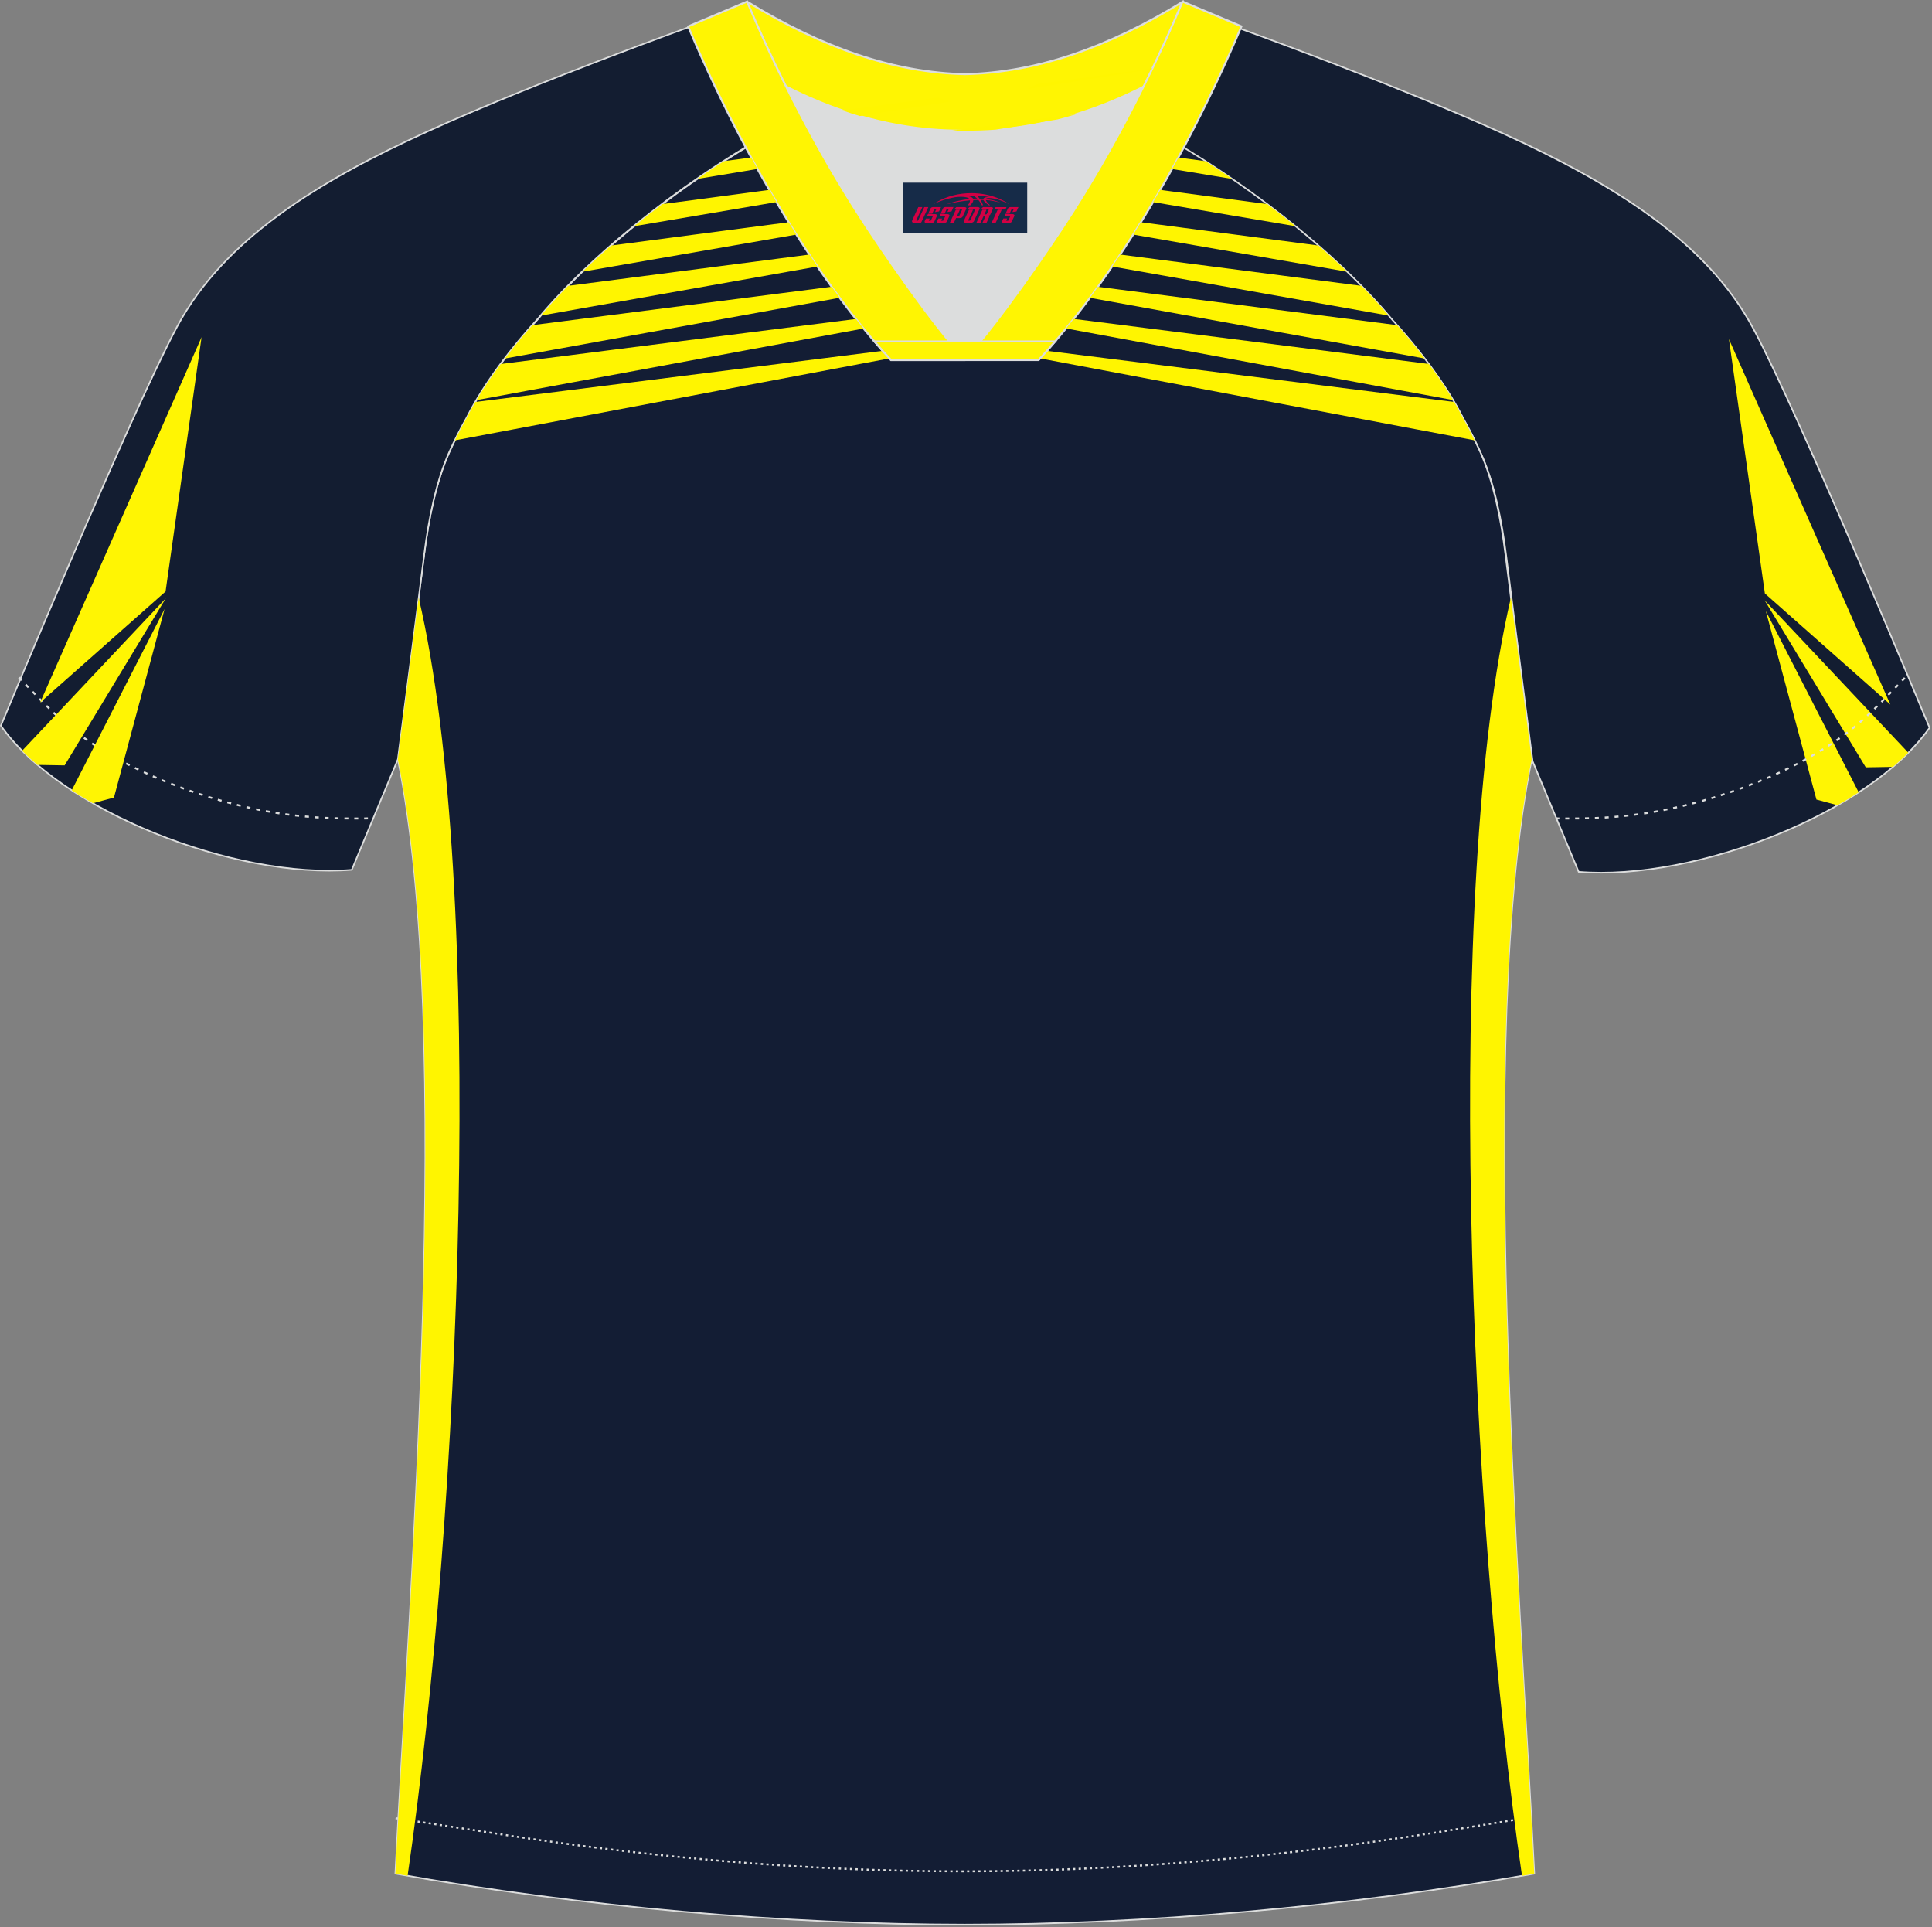
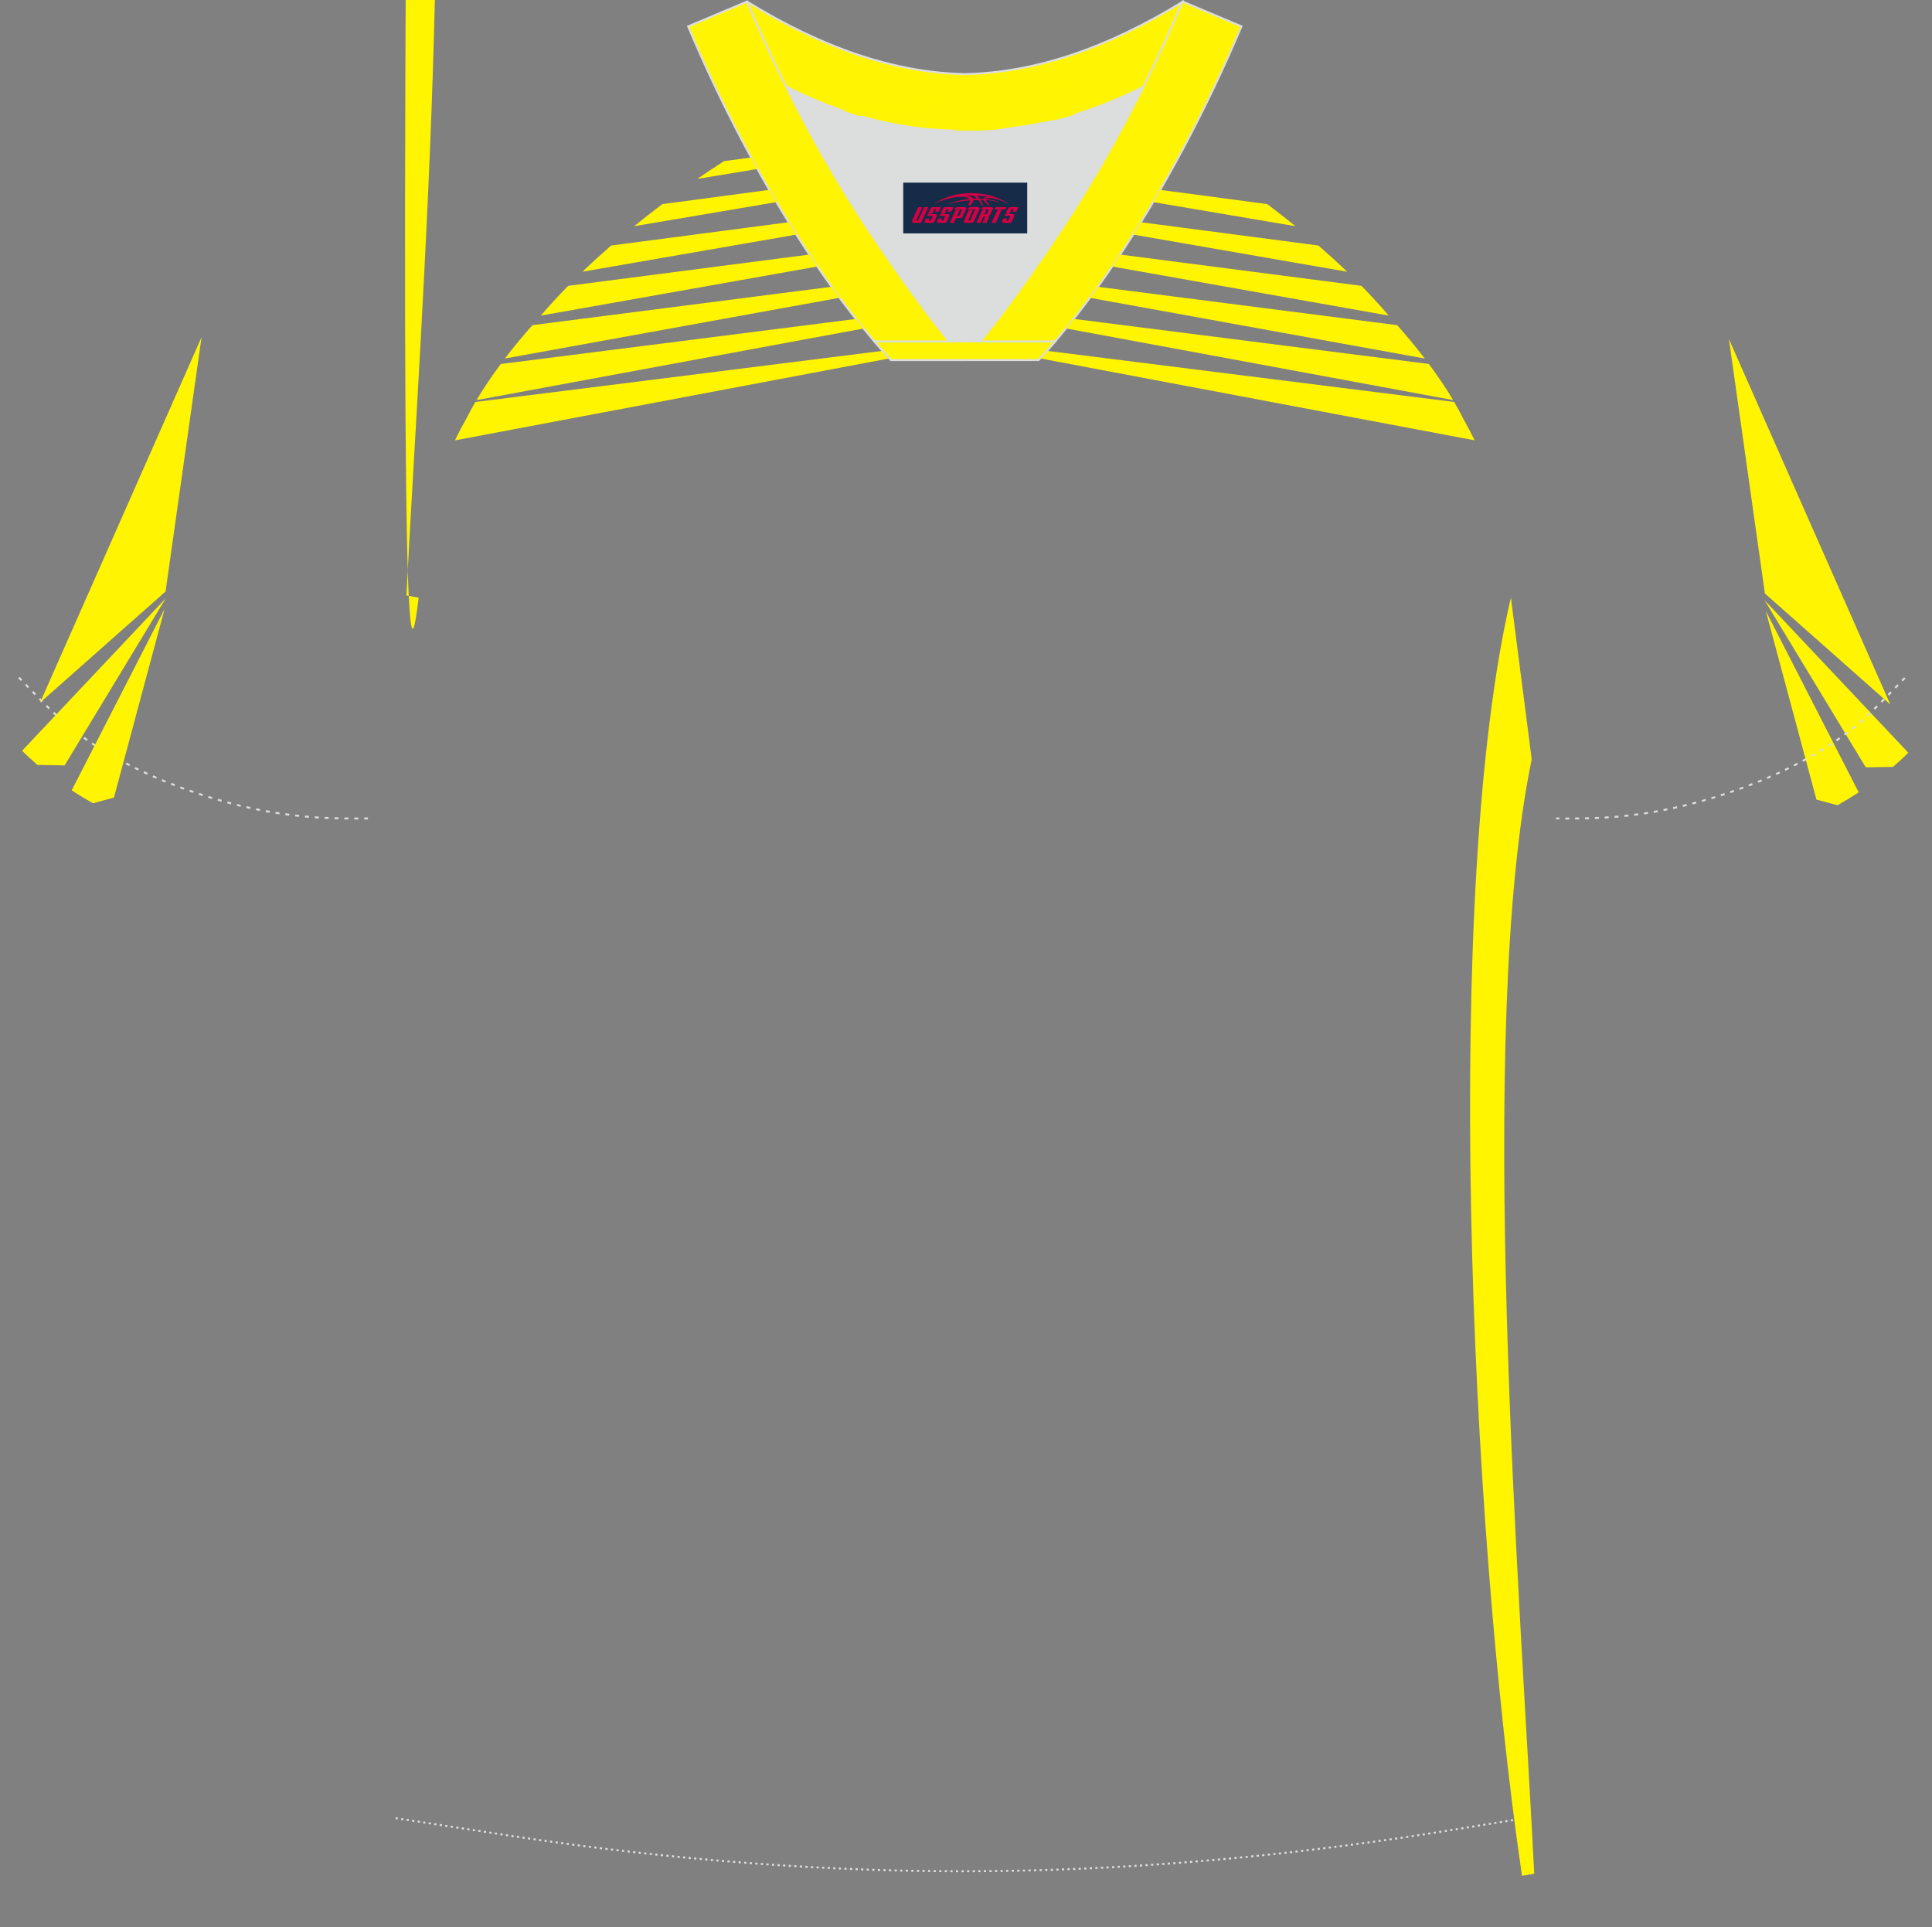
<svg xmlns="http://www.w3.org/2000/svg" version="1.1" id="图层_1" x="0px" y="0px" width="374px" height="373px" viewBox="0 0 374 373" enable-background="new 0 0 374 373" xml:space="preserve">
  <rect x="0" y="0" width="374" height="373" fill="#808080" stroke="none" />
  <g id="XMLID_20_">
-     <path fill="#131D31" stroke="#DCDDDD" stroke-width="0.3" stroke-miterlimit="22.926" d="M222.03,24.7   c7.08-5.95,12.46-12.55,16.99-19.55c0,0,30.63,10.99,51.78,20.61c21.15,9.61,39.54,20.88,48.62,37.85   c9.08,16.97,34.11,77.23,34.11,77.23c-11.56,16.47-45.26,29.73-67.93,27.9l-8.91-21.4c0,0-3.8-29.24-5.12-39.81   c-0.85-6.78-2.31-14.06-4.84-19.68c-1.01-2.25-2.15-4.48-3.4-6.7c-3.26-6.52-8.77-13.67-13.69-19.02   C257.75,47.87,238.39,33.44,222.03,24.7z" />
-     <path fill="#131D34" stroke="#DCDDDD" stroke-width="0.3" stroke-miterlimit="22.926" d="M291.41,107.26   c1.27,10.18,4.85,37.71,5.11,39.69c-10.86,52.55-2.19,162.18,0.49,215.68c-36.81,6.53-75.42,9.83-110.24,9.86   c-34.82-0.03-73.43-3.33-110.24-9.86c2.68-53.5,11.35-163.13,0.49-215.68c0.25-1.98,3.83-29.51,5.1-39.69   c0.85-6.78,2.31-14.06,4.84-19.68c1.01-2.25,2.15-4.48,3.4-6.7c3.26-6.52,8.77-13.67,13.69-19.02   c11.2-13.44,29.03-27.02,44.74-35.86c0.96-0.54-1.02-15.4-0.07-15.91c3.94,3.31,25.19,3.25,30.33,6.12l-2.65,0.68   c6.1,2.82,12.98,4.24,19.71,4.25c6.74-0.01-2.73-1.43,3.36-4.26l5.7-2.51c5.14-2.86,16.2-2.27,20.14-5.59   c0.73,0.39-1.96,16.43-1.22,16.84c15.87,8.82,34.04,22.6,45.4,36.23c4.92,5.36,10.44,12.5,13.7,19.02c1.25,2.22,2.39,4.46,3.4,6.7   C289.1,93.2,290.57,100.48,291.41,107.26z" />
-     <path fill="#131D31" stroke="#DCDDDD" stroke-width="0.3" stroke-miterlimit="22.926" d="M151.67,24.31   c-7.08-5.95-12.46-12.55-16.99-19.54c0,0-30.63,10.99-51.78,20.61c-21.15,9.61-39.54,20.88-48.62,37.85   C25.2,80.2,0.17,140.45,0.17,140.45c11.56,16.47,45.25,29.73,67.93,27.9l8.92-21.4c0,0,3.8-29.24,5.12-39.81   c0.85-6.78,2.31-14.06,4.84-19.68c1.01-2.25,2.15-4.48,3.4-6.7c3.26-6.52,8.77-13.67,13.69-19.02   C115.95,47.48,135.31,33.05,151.67,24.31z" />
    <path fill="none" stroke="#DCDDDD" stroke-width="0.38" stroke-miterlimit="22.926" stroke-dasharray="0.765,1.147" d="   M3.65,131.12c2.92,3.02,6.09,6.41,9.27,9.1c10.32,8.74,27.36,15.21,41.6,17.27c5.61,0.81,10.34,0.99,16.71,0.91" />
    <path fill="none" stroke="#DCDDDD" stroke-width="0.38" stroke-miterlimit="22.926" stroke-dasharray="0.432,0.648" d="   M76.58,351.89c1.31,0.21,15.14,2.3,16.45,2.51c30.89,4.95,61.95,7.77,93.3,7.77c30.85,0,61.41-2.73,91.81-7.53   c1.81-0.28,16.13-2.59,17.93-2.89" />
    <path fill="#FFF502" stroke="#DCDDDD" stroke-width="0.38" stroke-miterlimit="22.926" d="M145.3,12.87   c13.69,8.44,27.53,12.57,41.51,12.42c13.98,0.15,27.82-3.98,41.51-12.42c1.75-6.97,0.68-12.56,0.68-12.56   c-14.63,8.96-28.42,13.72-42.19,14.04c-13.77-0.31-27.57-5.07-42.2-14.04C144.62,0.3,143.55,5.9,145.3,12.87z" />
    <path fill="#DCDDDD" d="M217.99,18.41c-10.31,4.7-20.7,6.99-31.17,6.88c-10.47,0.11-20.86-2.18-31.17-6.88   c-1.16-0.53-2.32-1.09-3.48-1.68c4.1,8.24,8.7,16.46,13.6,24.17c4.88,7.67,14.79,21.97,21.04,28.72l-0.04,0.06   c6.25-6.75,16.15-21.05,21.04-28.72c4.91-7.71,9.5-15.93,13.6-24.17l0.02-0.04C220.28,17.33,219.14,17.89,217.99,18.41z" />
    <path fill="#FFF502" stroke="#DCDDDD" stroke-width="0.38" stroke-miterlimit="22.926" d="M151.99,16.38   c-2.69-5.4-5.15-10.81-7.37-16.08l-11.41,4.81c3.2,7.6,6.93,15.5,11.06,23.25c8.22,15.44,17.99,30.33,28.21,41.32h14.29l0.04-0.06   c-6.25-6.75-16.15-21.05-21.04-28.72c-4.91-7.71-9.5-15.93-13.6-24.17C152.1,16.61,152.05,16.5,151.99,16.38z" />
    <path fill="#FFF502" stroke="#DCDDDD" stroke-width="0.38" stroke-miterlimit="22.926" d="M221.55,16.38   c2.68-5.4,5.16-10.81,7.37-16.08l11.4,4.8c-3.2,7.6-6.94,15.5-11.06,23.25c-8.22,15.44-17.99,30.33-28.21,41.32h-14.28l-0.04-0.06   c6.25-6.75,16.16-21.05,21.04-28.72c4.91-7.71,9.5-15.93,13.6-24.17C221.43,16.61,221.49,16.5,221.55,16.38z" />
    <path fill="#FFF500" d="M92.03,77.8l78.84-9.9c0.44,0.5,0.88,0.98,1.33,1.46L88.06,85.23c0.71-1.46,1.48-2.9,2.29-4.35   C90.86,79.86,91.42,78.83,92.03,77.8L92.03,77.8z M92.24,77.44l74.93-13.86c-0.5-0.61-1-1.23-1.49-1.85l-68.74,8.72   C95.24,72.73,93.63,75.1,92.24,77.44L92.24,77.44z M97.73,69.39l64.82-11.76c-0.52-0.7-1.04-1.42-1.56-2.13l-57.92,7.43   C101.3,64.92,99.47,67.11,97.73,69.39L97.73,69.39z M104.7,61.08c1.64-1.92,3.41-3.85,5.29-5.76l46.69-6.05   c0.52,0.78,1.04,1.55,1.56,2.31L104.7,61.08L104.7,61.08z M112.75,52.59l41.41-7.19c-0.5-0.79-1-1.59-1.49-2.39l-34.37,4.51   C116.39,49.19,114.53,50.88,112.75,52.59L112.75,52.59z M122.76,43.78c1.79-1.46,3.62-2.89,5.47-4.28l20.71-2.75   c0.46,0.79,0.92,1.57,1.38,2.36L122.76,43.78L122.76,43.78z M134.98,34.63c1.72-1.19,3.45-2.33,5.17-3.44l5.27-0.71   c0.4,0.74,0.81,1.48,1.22,2.22L134.98,34.63L134.98,34.63z M184.34,25.27l24.28-3.26c-1.29,0.4-2.58,0.77-3.88,1.1l-12,1.98   c-1.97,0.15-3.95,0.22-5.93,0.19C185.99,25.3,185.16,25.29,184.34,25.27L184.34,25.27z M163.08,21.38l18.45-2.5   c0.85,0.27,1.71,0.52,2.57,0.74l-17.65,2.84C165.33,22.12,164.21,21.76,163.08,21.38L163.08,21.38z M198.72,17.27   c0.22-0.13,0.47-0.25,0.75-0.39l1.44-0.64l22.17-3.01l-0.06,0.13L198.72,17.27z" />
    <path fill="#FFF500" d="M281.5,77.8l-78.84-9.9c-0.44,0.5-0.88,0.98-1.33,1.46l84.13,15.86c-0.71-1.46-1.48-2.9-2.29-4.35   C282.67,79.86,282.11,78.83,281.5,77.8L281.5,77.8z" />
-     <path fill="#FFF500" d="M233.39,31.2c1.72,1.1,3.45,2.25,5.17,3.44l-11.66-1.93c0.41-0.74,0.82-1.48,1.22-2.22L233.39,31.2   L233.39,31.2z" />
    <path fill="#FFF500" d="M245.31,39.5c1.85,1.39,3.68,2.82,5.47,4.28l-27.56-4.67c0.46-0.78,0.92-1.57,1.38-2.36L245.31,39.5   L245.31,39.5z" />
    <path fill="#FFF500" d="M255.23,47.52l-34.37-4.51c-0.49,0.8-0.99,1.6-1.49,2.39l41.41,7.19C259,50.88,257.14,49.19,255.23,47.52   L255.23,47.52z" />
    <path fill="#FFF500" d="M263.54,55.32c1.88,1.91,3.65,3.84,5.29,5.76l-53.53-9.5c0.52-0.76,1.04-1.53,1.56-2.31L263.54,55.32   L263.54,55.32z" />
    <path fill="#FFF500" d="M270.46,62.93c1.77,1.98,3.6,4.17,5.35,6.46l-64.82-11.75c0.52-0.7,1.04-1.42,1.56-2.13L270.46,62.93   L270.46,62.93z" />
    <path fill="#FFF500" d="M276.6,70.44c1.7,2.29,3.31,4.65,4.7,6.99l-74.93-13.86c0.5-0.61,1-1.23,1.49-1.85L276.6,70.44z" />
-     <path fill="#FFF500" d="M81.05,115.67c13.14,56.18,8.13,177.25-2.15,247.38c-0.79-0.14-1.58-0.27-2.37-0.42   c2.68-53.5,11.35-163.13,0.49-215.68C77.21,145.39,79.48,127.97,81.05,115.67z" />
+     <path fill="#FFF500" d="M81.05,115.67c-0.79-0.14-1.58-0.27-2.37-0.42   c2.68-53.5,11.35-163.13,0.49-215.68C77.21,145.39,79.48,127.97,81.05,115.67z" />
    <path fill="#FFF500" d="M292.48,115.67c-13.14,56.18-8.12,177.25,2.15,247.38c0.79-0.14,1.58-0.27,2.37-0.42   c-2.68-53.5-11.34-163.13-0.49-215.68C296.32,145.39,294.05,127.97,292.48,115.67z" />
    <path fill="#FFF502" stroke="#DCDDDD" stroke-width="0.38" stroke-miterlimit="22.926" d="M186.77,69.68h14.28   c1.08-1.16,2.15-2.36,3.21-3.6h-14.38h-0.09h-6.05h-14.47c1.07,1.24,2.14,2.44,3.21,3.6H186.77z" />
    <path fill="#FFF503" d="M32.05,114.48l6.97-49.23L7.76,135.98L32.05,114.48L32.05,114.48z M4.28,145.3l27.81-29.5l-19.58,32.33   l-5.27-0.09C6.19,147.13,5.21,146.22,4.28,145.3L4.28,145.3z M13.88,152.96l17.98-35.1l-9.8,36.5l-4.07,1.1   C16.58,154.66,15.2,153.83,13.88,152.96z" />
    <path fill="#FFF503" d="M341.65,114.86l-6.96-49.23l31.25,70.73L341.65,114.86L341.65,114.86z M369.41,145.68l-27.81-29.5   l19.58,32.33l5.27-0.09C367.5,147.52,368.49,146.61,369.41,145.68L369.41,145.68z M359.81,153.35l-17.98-35.1l9.8,36.5l4.07,1.1   C357.12,155.05,358.49,154.21,359.81,153.35z" />
    <path fill="none" stroke="#DCDDDD" stroke-width="0.38" stroke-miterlimit="22.926" stroke-dasharray="0.765,1.147" d="   M368.74,131.2c-2.9,3-6.04,6.35-9.19,9.02c-10.31,8.74-27.36,15.21-41.6,17.27c-5.61,0.81-10.34,0.99-16.71,0.91" />
  </g>
  <g id="tag_logo">
    <rect y="35.35" fill="#162B48" width="24" height="9.818" x="174.85" />
    <g>
      <path fill="#D30044" d="M190.81,38.54l0.005-0.011c0.131-0.311,1.085-0.262,2.351,0.071c0.715,0.24,1.44,0.54,2.193,0.9    c-0.218-0.147-0.447-0.289-0.682-0.42l0.011,0.005l-0.011-0.005c-1.478-0.845-3.218-1.418-5.1-1.62    c-1.282-0.115-1.658-0.082-2.411-0.055c-2.449,0.142-4.68,0.905-6.458,2.095c1.26-0.638,2.722-1.075,4.195-1.336    c1.467-0.18,2.476-0.033,2.771,0.344c-1.691,0.175-3.469,0.633-4.555,1.075c1.156-0.338,2.967-0.665,4.647-0.813    c0.016,0.251-0.115,0.567-0.415,0.96h0.475c0.376-0.382,0.584-0.725,0.595-1.004c0.333-0.022,0.66-0.033,0.971-0.033    C189.64,38.98,189.85,39.33,190.05,39.72h0.262c-0.125-0.344-0.295-0.687-0.518-1.036c0.207,0,0.393,0.005,0.567,0.011    c0.104,0.267,0.496,0.66,1.058,1.025h0.245c-0.442-0.365-0.753-0.753-0.835-1.004c1.047,0.065,1.696,0.224,2.885,0.513    C192.63,38.8,191.89,38.63,190.81,38.54z M188.37,38.45c-0.164-0.295-0.655-0.485-1.402-0.551    c0.464-0.033,0.922-0.055,1.364-0.055c0.311,0.147,0.589,0.344,0.84,0.589C188.91,38.43,188.64,38.44,188.37,38.45z M190.35,38.5c-0.224-0.016-0.458-0.027-0.715-0.044c-0.147-0.202-0.311-0.398-0.502-0.6c0.082,0,0.164,0.005,0.24,0.011    c0.72,0.033,1.429,0.125,2.138,0.273C190.84,38.1,190.46,38.26,190.35,38.5z" />
      <path fill="#D30044" d="M177.77,40.08L176.6,42.63C176.42,43,176.69,43.14,177.17,43.14l0.873,0.005    c0.115,0,0.251-0.049,0.327-0.175l1.342-2.891H178.93L177.71,42.71H177.54c-0.147,0-0.185-0.033-0.147-0.125l1.156-2.504H177.77L177.77,40.08z M179.63,41.43h1.271c0.36,0,0.584,0.125,0.442,0.425L180.87,42.89C180.77,43.11,180.5,43.14,180.27,43.14H179.35c-0.267,0-0.442-0.136-0.349-0.333l0.235-0.513h0.742L179.8,42.67C179.78,42.72,179.82,42.73,179.88,42.73h0.18    c0.082,0,0.125-0.016,0.147-0.071l0.376-0.813c0.011-0.022,0.011-0.044-0.055-0.044H179.46L179.63,41.43L179.63,41.43z M180.45,41.36h-0.78l0.475-1.025c0.098-0.218,0.338-0.256,0.578-0.256H182.17L181.78,40.92L181,41.04l0.262-0.562H180.97c-0.082,0-0.12,0.016-0.147,0.071L180.45,41.36L180.45,41.36z M182.04,41.43L181.87,41.8h1.069c0.06,0,0.06,0.016,0.049,0.044    L182.61,42.66C182.59,42.71,182.55,42.73,182.47,42.73H182.29c-0.055,0-0.104-0.011-0.082-0.06l0.175-0.376H181.64L181.41,42.81C181.31,43,181.49,43.14,181.76,43.14h0.916c0.24,0,0.502-0.033,0.605-0.251l0.475-1.031c0.142-0.3-0.082-0.425-0.442-0.425H182.04L182.04,41.43z M182.85,41.36l0.371-0.818c0.022-0.055,0.06-0.071,0.147-0.071h0.295L183.4,41.03l0.791-0.115l0.387-0.845H183.13c-0.24,0-0.48,0.038-0.578,0.256L182.08,41.36L182.85,41.36L182.85,41.36z M185.25,41.82h0.278c0.087,0,0.153-0.022,0.202-0.115    l0.496-1.075c0.033-0.076-0.011-0.12-0.125-0.12H184.7l0.431-0.431h1.522c0.355,0,0.485,0.153,0.393,0.355l-0.676,1.445    c-0.06,0.125-0.175,0.333-0.644,0.327l-0.649-0.005L184.64,43.14H183.86l1.178-2.558h0.785L185.25,41.82L185.25,41.82z     M187.84,42.63c-0.022,0.049-0.06,0.076-0.142,0.076h-0.191c-0.082,0-0.109-0.027-0.082-0.076l0.944-2.051h-0.785l-0.987,2.138    c-0.125,0.273,0.115,0.415,0.453,0.415h0.72c0.327,0,0.649-0.071,0.769-0.322l1.085-2.384c0.093-0.202-0.06-0.355-0.415-0.355    h-1.533l-0.431,0.431h1.38c0.115,0,0.164,0.033,0.131,0.104L187.84,42.63L187.84,42.63z M190.56,41.5h0.278    c0.087,0,0.158-0.022,0.202-0.115l0.344-0.753c0.033-0.076-0.011-0.12-0.125-0.12h-1.402l0.425-0.431h1.527    c0.355,0,0.485,0.153,0.393,0.355l-0.529,1.124c-0.044,0.093-0.147,0.18-0.393,0.18c0.224,0.011,0.256,0.158,0.175,0.327    l-0.496,1.075h-0.785l0.54-1.167c0.022-0.055-0.005-0.087-0.104-0.087h-0.235L189.79,43.14h-0.785l1.178-2.558h0.785L190.56,41.5L190.56,41.5z M193.13,40.59L191.95,43.14h0.785l1.184-2.558H193.13L193.13,40.59z M194.64,40.52l0.202-0.431h-2.1l-0.295,0.431    H194.64L194.64,40.52z M194.62,41.43h1.271c0.36,0,0.584,0.125,0.442,0.425l-0.475,1.031c-0.104,0.218-0.371,0.251-0.605,0.251    h-0.916c-0.267,0-0.442-0.136-0.349-0.333l0.235-0.513h0.742L194.79,42.67c-0.022,0.049,0.022,0.06,0.082,0.06h0.18    c0.082,0,0.125-0.016,0.147-0.071l0.376-0.813c0.011-0.022,0.011-0.044-0.049-0.044h-1.069L194.62,41.43L194.62,41.43z     M195.43,41.36H194.65l0.475-1.025c0.098-0.218,0.338-0.256,0.578-0.256h1.451l-0.387,0.845l-0.791,0.115l0.262-0.562h-0.295    c-0.082,0-0.12,0.016-0.147,0.071L195.43,41.36z" />
    </g>
  </g>
</svg>